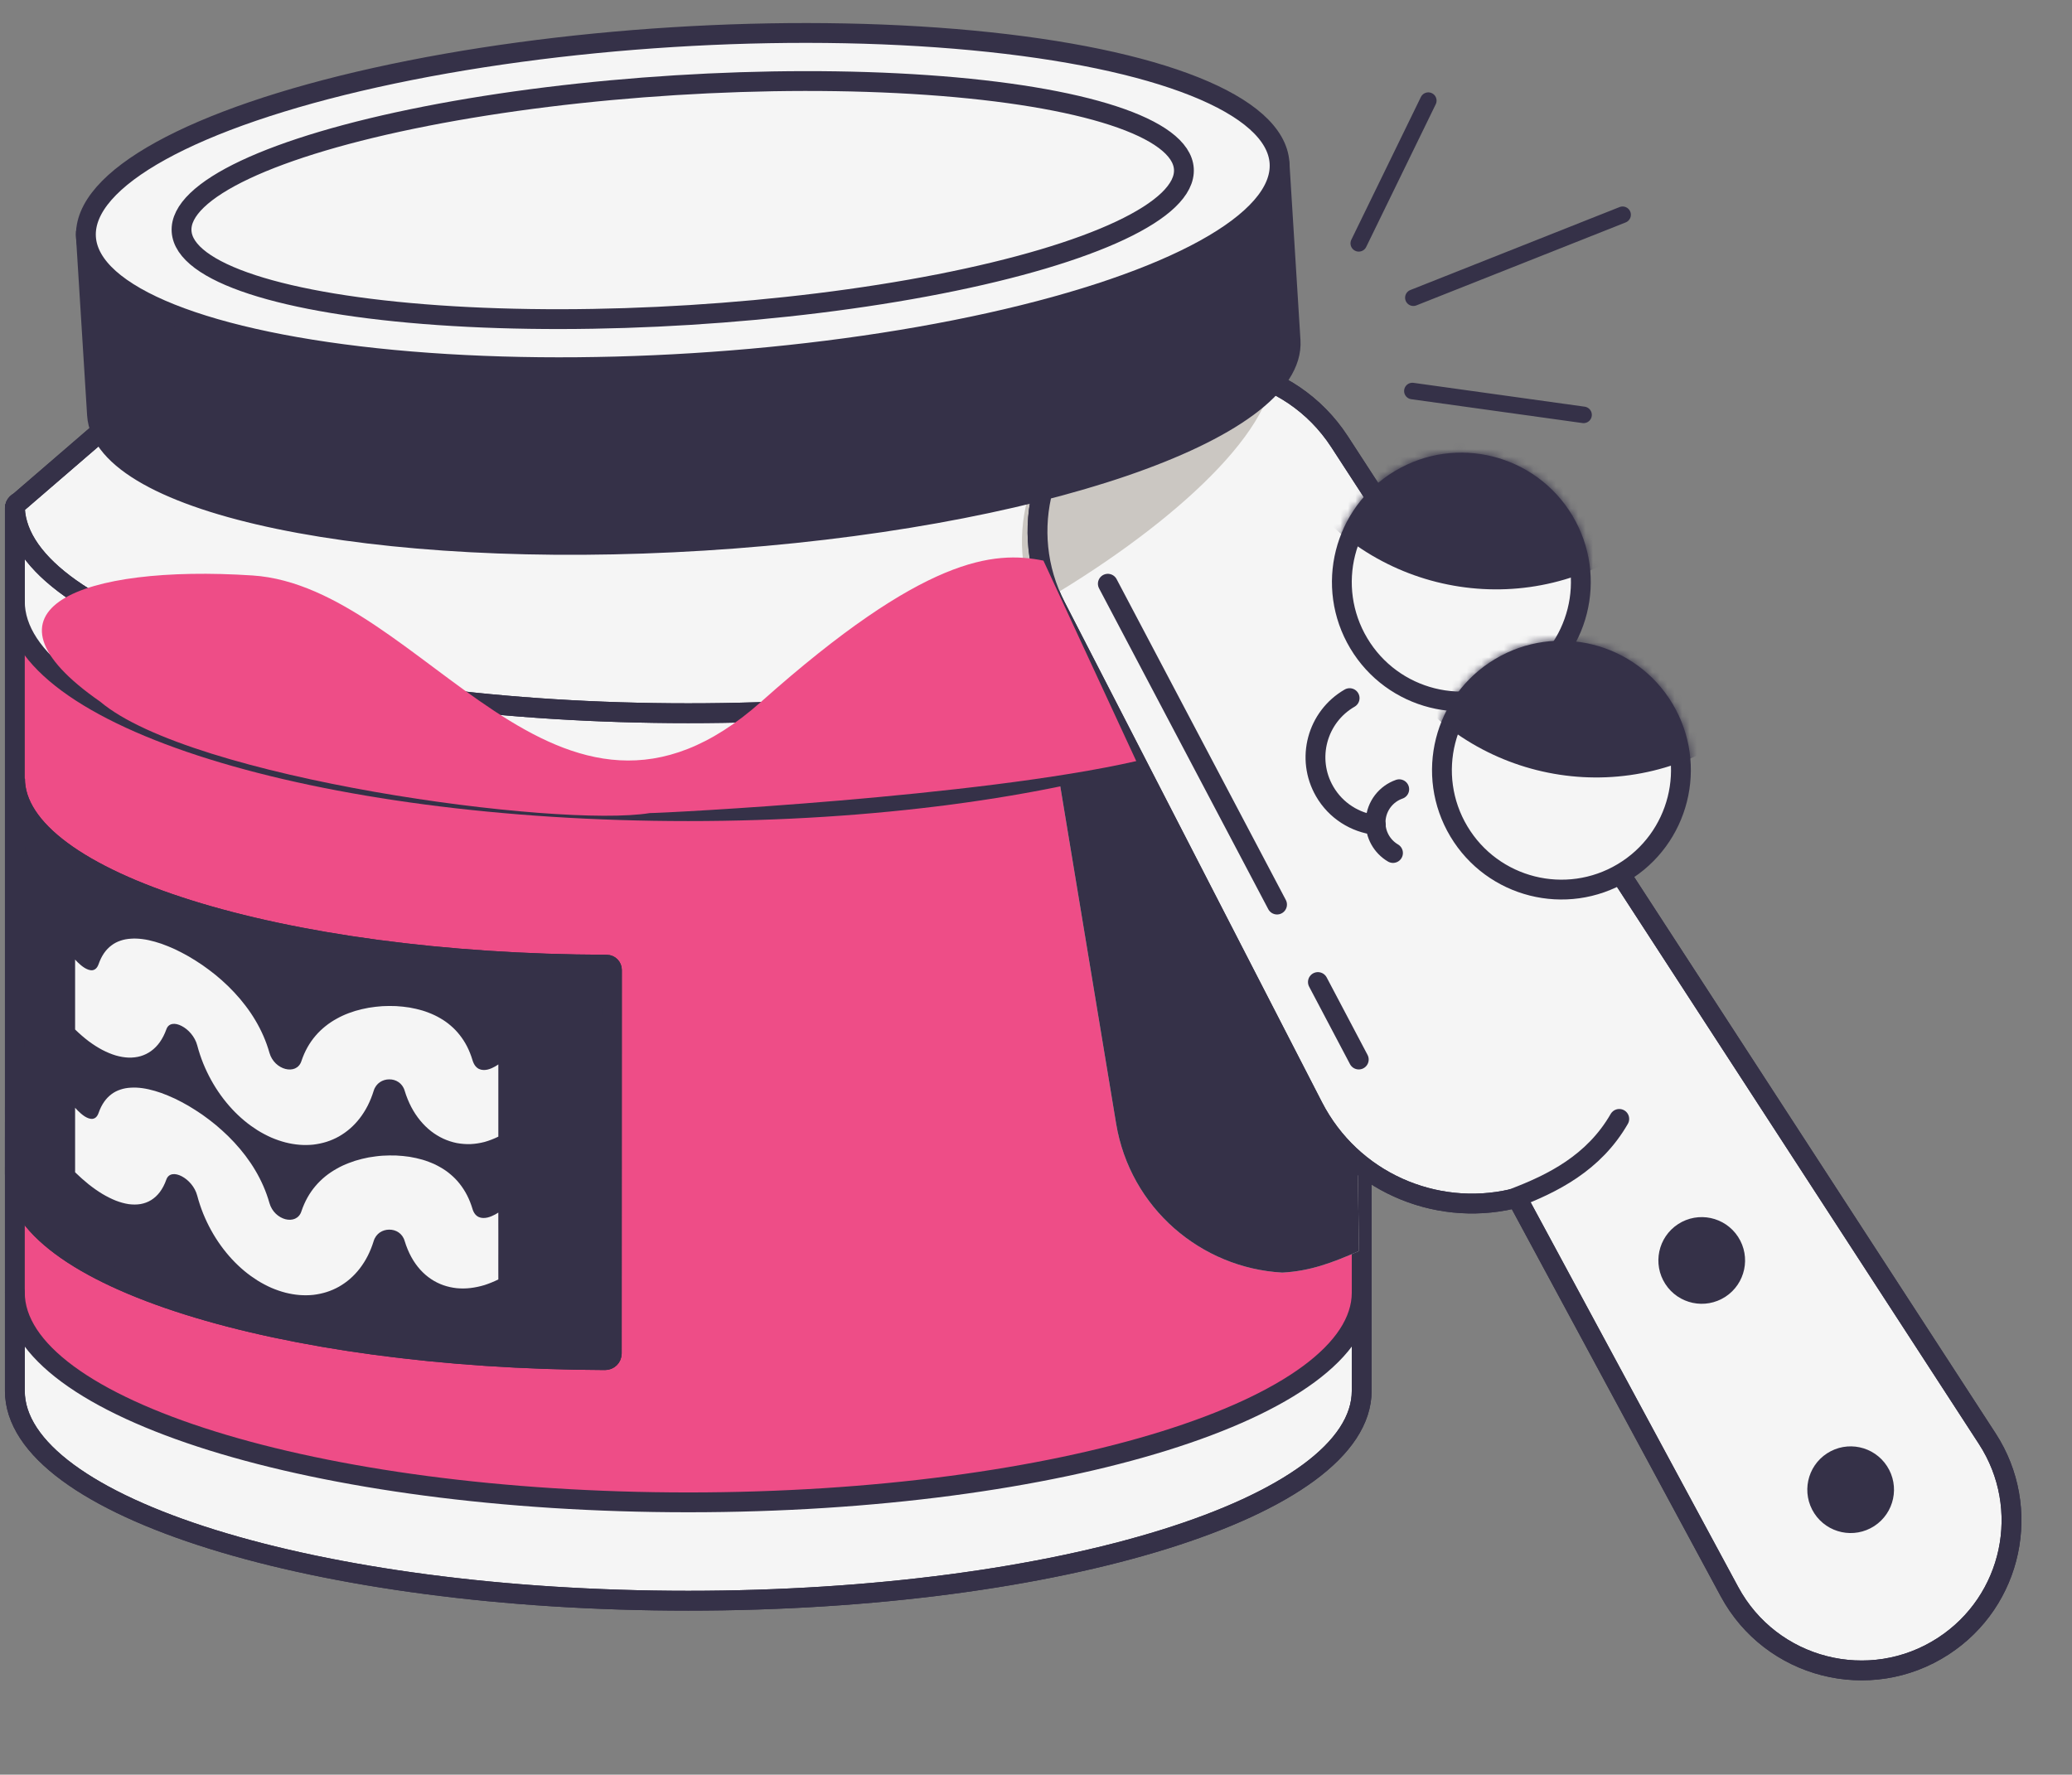
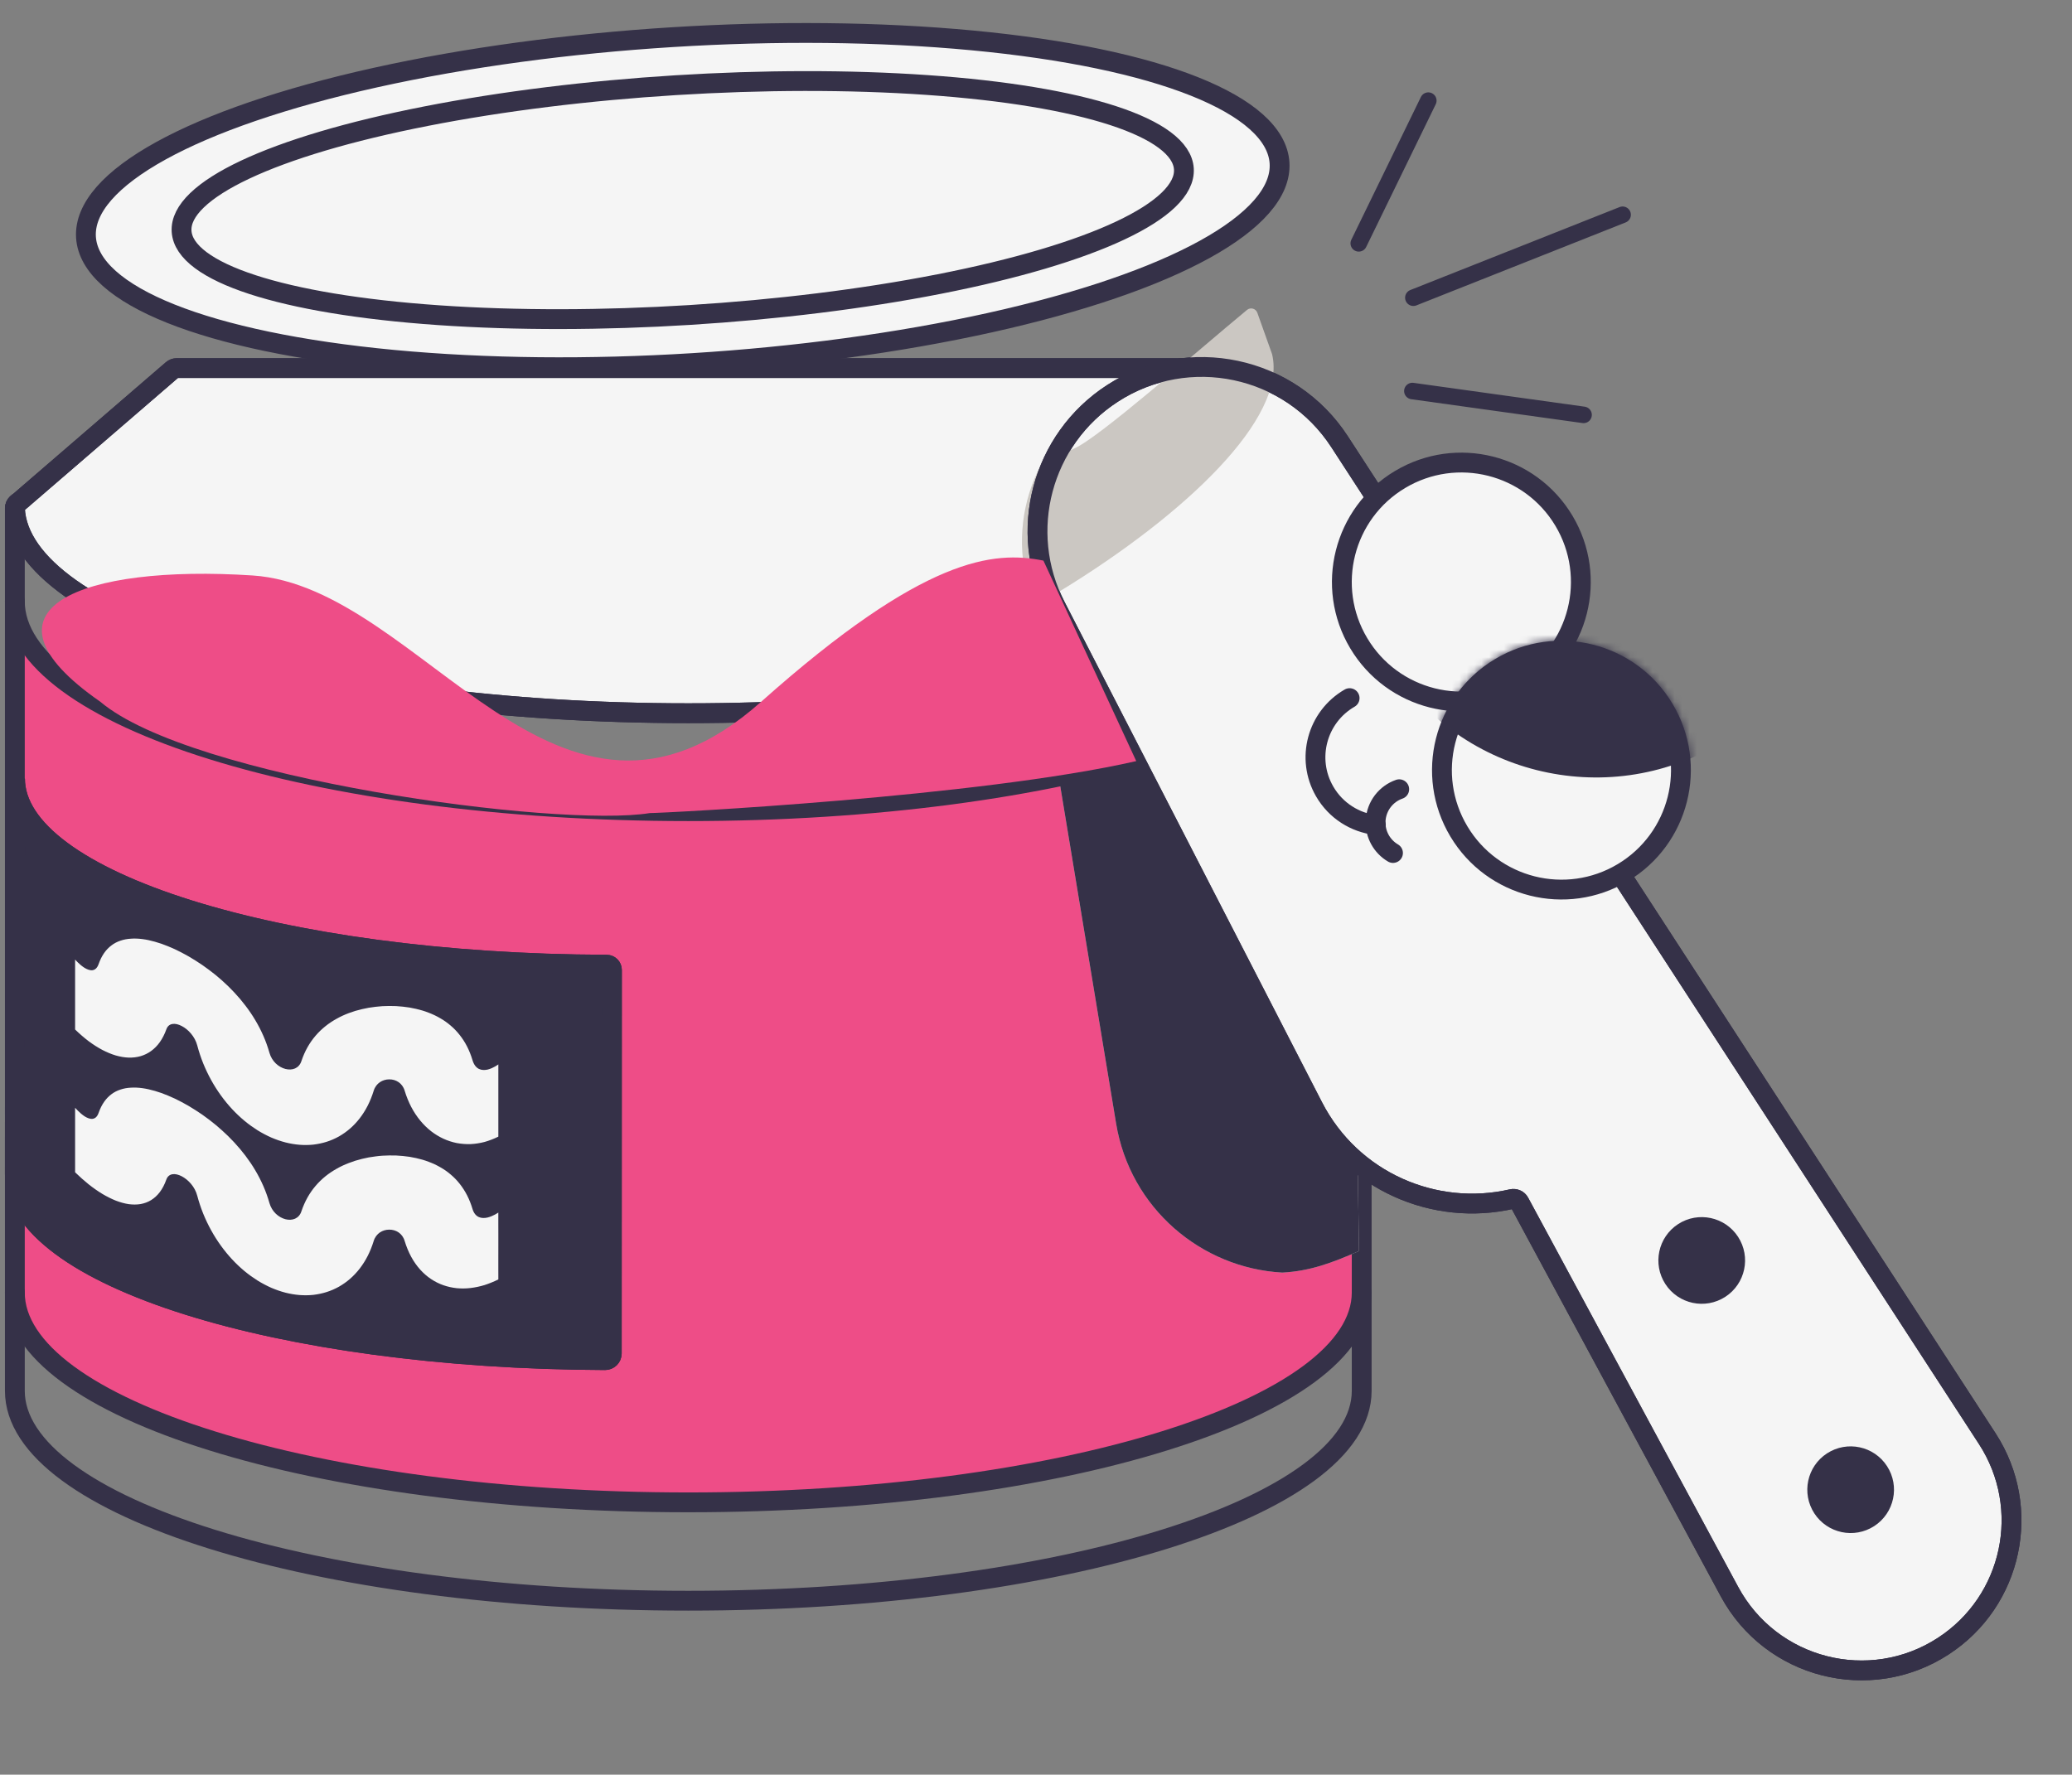
<svg xmlns="http://www.w3.org/2000/svg" width="279" height="239" viewBox="0 0 279 239" fill="none">
  <rect x="0" y="0" width="279" height="239" fill="#808080" stroke="none" />
-   <path d="M92.678 215.575C142.758 215.575 183.356 202.919 183.356 187.308V68.43C183.356 67.938 182.957 67.54 182.466 67.54H2.89C2.398 67.54 2 67.938 2 68.43V187.308C2 202.919 42.598 215.575 92.678 215.575Z" fill="#F5F5F5" stroke="#353148" stroke-width="2.67" stroke-linecap="round" />
  <path d="M2.34 178.454V85.702C23.375 111.202 146.29 122.171 182.962 85.702V178.454C147.677 214.243 30.936 209.251 2.34 178.454Z" fill="#EE4D87" />
  <path d="M92.678 215.575C142.758 215.575 183.356 202.919 183.356 187.308V68.43C183.356 67.938 182.957 67.54 182.466 67.54H2.89C2.398 67.54 2 67.938 2 68.43V187.308C2 202.919 42.598 215.575 92.678 215.575Z" stroke="#353148" stroke-width="2.67" stroke-linecap="round" />
  <path d="M2.023 104.864C2.023 118.628 37.627 129.8 81.692 129.918C82.08 129.919 82.398 130.234 82.398 130.622L82.376 182.286C82.375 182.778 81.973 183.176 81.481 183.174C37.503 183.025 2 171.865 2 158.121L2.023 104.864Z" fill="#353148" stroke="#353148" stroke-width="2.67" stroke-linecap="round" />
  <path d="M2.023 104.864C2.023 118.628 37.627 129.8 81.692 129.918C82.08 129.919 82.398 130.234 82.398 130.622L82.376 182.286C82.375 182.778 81.973 183.176 81.481 183.174C37.503 183.025 2 171.865 2 158.121L2.023 104.864Z" stroke="#353148" stroke-width="2.67" stroke-linecap="round" />
  <path d="M92.678 96.052C142.317 96.052 182.639 83.747 183.346 68.485C183.358 68.227 183.243 67.981 183.047 67.811L162.181 49.79C162.02 49.65 161.813 49.573 161.6 49.573H23.791C23.578 49.573 23.371 49.65 23.21 49.789L2.309 67.811C2.113 67.981 1.997 68.227 2.009 68.486C2.717 83.747 43.04 96.052 92.678 96.052Z" fill="#F5F5F5" stroke="#353148" stroke-width="2.67" stroke-linecap="round" />
  <path d="M153.941 51.586C142.982 54.56 136.054 65.348 137.909 76.55L150.286 151.31C152.176 162.727 161.754 170.782 172.653 171.384C176.343 171.194 179.282 170.111 182.992 168.482L182.297 122.906V71.608L181.085 67.143C177.885 55.351 165.732 48.386 153.941 51.586Z" fill="#CBC7C2" />
  <path d="M183.356 80.977C183.356 96.588 142.758 109.243 92.678 109.243C42.598 109.243 2 96.588 2 80.977" stroke="#353148" stroke-width="2.67" stroke-linecap="round" />
  <path d="M92.678 96.052C142.317 96.052 182.639 83.747 183.346 68.485C183.358 68.227 183.243 67.981 183.047 67.811L162.181 49.79C162.02 49.65 161.813 49.573 161.6 49.573H23.791C23.578 49.573 23.371 49.65 23.21 49.789L2.309 67.811C2.113 67.981 1.997 68.227 2.009 68.486C2.717 83.747 43.04 96.052 92.678 96.052Z" stroke="#353148" stroke-width="2.67" stroke-linecap="round" />
  <path d="M150.287 151.31C152.177 162.727 161.756 170.782 172.654 171.384C176.344 171.194 179.283 170.111 182.993 168.482L182.298 122.906V96.164L142.453 103.99L150.287 151.31Z" fill="#353148" />
  <path fill-rule="evenodd" clip-rule="evenodd" d="M149.777 52.993C140.255 59.178 136.962 71.568 142.156 81.665L176.822 149.049C182.003 159.119 193.208 163.87 203.581 161.48C203.981 161.388 204.397 161.567 204.592 161.928L232.878 214.353C238.482 224.74 251.76 228.13 261.658 221.7C271.013 215.624 273.671 203.113 267.594 193.758L225.911 129.588C225.911 129.588 225.911 129.588 225.911 129.588V129.588C225.911 129.588 225.911 129.588 225.911 129.588L180.381 59.494C173.725 49.248 160.024 46.337 149.777 52.993Z" fill="#F5F5F5" />
  <path d="M142.156 81.665L140.969 82.276L142.156 81.665ZM176.822 149.049L178.009 148.438L176.822 149.049ZM232.878 214.353L231.703 214.986L231.703 214.986L232.878 214.353ZM180.381 59.494L179.261 60.221L180.381 59.494ZM225.911 129.588L227.03 128.861L225.911 129.588ZM203.581 161.48L203.881 162.781L203.581 161.48ZM204.592 161.928L205.767 161.294L204.592 161.928ZM143.343 81.055C138.462 71.567 141.557 59.924 150.505 54.112L149.05 51.873C138.953 58.432 135.461 71.57 140.969 82.276L143.343 81.055ZM178.009 148.438L143.343 81.055L140.969 82.276L175.635 149.659L178.009 148.438ZM203.281 160.179C193.482 162.437 182.901 157.946 178.009 148.438L175.635 149.659C181.105 160.292 192.933 165.303 203.881 162.781L203.281 160.179ZM234.052 213.719L205.767 161.294L203.418 162.562L231.703 214.986L234.052 213.719ZM260.931 220.581C251.687 226.585 239.286 223.419 234.052 213.719L231.703 214.986C237.678 226.06 251.833 229.674 262.385 222.82L260.931 220.581ZM266.475 194.485C272.15 203.222 269.668 214.906 260.931 220.581L262.385 222.82C272.358 216.341 275.192 203.004 268.713 193.031L266.475 194.485ZM224.792 130.315L266.475 194.485L268.713 193.031L227.031 128.861L224.792 130.315ZM179.261 60.221L224.792 130.315L227.03 128.861L181.5 58.767L179.261 60.221ZM150.505 54.112C160.133 47.858 173.007 50.593 179.261 60.221L181.5 58.767C174.443 47.903 159.915 44.816 149.05 51.873L150.505 54.112ZM227.031 128.861C226.629 128.242 225.802 128.067 225.184 128.468L226.638 130.707C226.02 131.109 225.193 130.933 224.792 130.315L227.031 128.861ZM225.184 128.468C225.817 128.057 226.638 128.257 227.03 128.861L224.792 130.315C225.184 130.919 226.006 131.118 226.638 130.707L225.184 128.468ZM203.881 162.781C203.719 162.818 203.52 162.751 203.418 162.562L205.767 161.294C205.275 160.383 204.243 159.958 203.281 160.179L203.881 162.781Z" fill="#353148" />
  <path d="M142.807 79.564C159.643 69.259 173.354 56.252 171.29 47.697L169.306 42.13C169.1 41.55 168.387 41.346 167.913 41.738C160.813 47.613 147.915 59.012 144.605 60.42C138.792 62.893 139.845 74.39 141.596 79.173C141.776 79.665 142.36 79.838 142.807 79.564Z" fill="#CBC7C2" />
  <path d="M142.156 81.665L140.969 82.276L142.156 81.665ZM176.822 149.049L178.009 148.438L176.822 149.049ZM232.878 214.353L231.703 214.986L231.703 214.986L232.878 214.353ZM180.381 59.494L179.261 60.221L180.381 59.494ZM225.911 129.588L227.03 128.861L225.911 129.588ZM203.581 161.48L203.881 162.781L203.581 161.48ZM204.592 161.928L205.767 161.294L204.592 161.928ZM143.343 81.055C138.462 71.567 141.557 59.924 150.505 54.112L149.05 51.873C138.953 58.432 135.461 71.57 140.969 82.276L143.343 81.055ZM178.009 148.438L143.343 81.055L140.969 82.276L175.635 149.659L178.009 148.438ZM203.281 160.179C193.482 162.437 182.901 157.946 178.009 148.438L175.635 149.659C181.105 160.292 192.933 165.303 203.881 162.781L203.281 160.179ZM234.052 213.719L205.767 161.294L203.418 162.562L231.703 214.986L234.052 213.719ZM260.931 220.581C251.687 226.585 239.286 223.419 234.052 213.719L231.703 214.986C237.678 226.06 251.833 229.674 262.385 222.82L260.931 220.581ZM266.475 194.485C272.15 203.222 269.668 214.906 260.931 220.581L262.385 222.82C272.358 216.341 275.192 203.004 268.713 193.031L266.475 194.485ZM224.792 130.315L266.475 194.485L268.713 193.031L227.031 128.861L224.792 130.315ZM179.261 60.221L224.792 130.315L227.03 128.861L181.5 58.767L179.261 60.221ZM150.505 54.112C160.133 47.858 173.007 50.593 179.261 60.221L181.5 58.767C174.443 47.903 159.915 44.816 149.05 51.873L150.505 54.112ZM227.031 128.861C226.629 128.242 225.802 128.067 225.184 128.468L226.638 130.707C226.02 131.109 225.193 130.933 224.792 130.315L227.031 128.861ZM225.184 128.468C225.817 128.057 226.638 128.257 227.03 128.861L224.792 130.315C225.184 130.919 226.006 131.118 226.638 130.707L225.184 128.468ZM203.881 162.781C203.719 162.818 203.52 162.751 203.418 162.562L205.767 161.294C205.275 160.383 204.243 159.958 203.281 160.179L203.881 162.781Z" fill="#353148" />
-   <path d="M203.821 161.387C209.05 159.403 214.613 156.638 218.038 150.688" stroke="#353148" stroke-width="2.67" stroke-linecap="round" />
  <circle cx="229.142" cy="169.751" r="4.502" transform="rotate(-33.006 229.142 169.751)" fill="#353148" stroke="#353148" stroke-width="2.67" stroke-linecap="round" />
  <circle cx="249.195" cy="200.626" r="4.502" transform="rotate(-33.006 249.195 200.626)" fill="#353148" stroke="#353148" stroke-width="2.67" stroke-linecap="round" />
-   <path d="M94.787 72.818C139.167 70.055 174.533 57.99 173.778 45.87L172.304 22.182C172.273 21.693 171.853 21.32 171.364 21.349L12.384 30.594C11.892 30.622 11.517 31.045 11.548 31.537L13.063 55.875C13.817 67.995 50.406 75.58 94.787 72.818Z" fill="#353148" stroke="#353148" stroke-width="2.67" stroke-linecap="round" />
  <ellipse cx="91.935" cy="26.948" rx="80.513" ry="21.988" transform="rotate(-3.562 91.935 26.948)" fill="#F5F5F5" stroke="#353148" stroke-width="2.67" stroke-linecap="round" />
  <ellipse cx="91.931" cy="26.947" rx="67.611" ry="15.502" transform="rotate(-3.562 91.931 26.947)" fill="#F5F5F5" stroke="#353148" stroke-width="2.67" stroke-linecap="round" />
  <path d="M183.356 174.062C183.356 189.673 142.758 202.328 92.678 202.328C42.598 202.328 2 189.673 2 174.062" stroke="#353148" stroke-width="2.67" stroke-linecap="round" />
  <g style="mix-blend-mode:multiply">
    <path d="M33.999 77.5C10.999 76 -4.501 82 13.499 94.5C25.72 104.854 75.112 111.521 87.5 109.5C89.5 109.5 131.833 107.333 153 102.5L140.5 75.5C133.833 74.166 124.5 74.899 102.5 94.5C75 119 56.999 79 33.999 77.5Z" fill="#EE4D87" />
  </g>
-   <path d="M149.172 78.614L171.957 121.821M182.962 142.691L177.459 132.256" stroke="#353148" stroke-width="2.67" stroke-linecap="round" />
  <path d="M182.961 32.773L192.325 13.553" stroke="#353148" stroke-width="2.225" stroke-linecap="round" />
  <path d="M190.312 40.094L218.489 28.922" stroke="#353148" stroke-width="2.225" stroke-linecap="round" />
  <path d="M190.179 52.661L213.232 55.872" stroke="#353148" stroke-width="2.225" stroke-linecap="round" />
  <path d="M182.964 86.637C178.406 79.009 180.895 69.131 188.523 64.574C196.15 60.016 206.029 62.505 210.586 70.132C215.144 77.76 212.655 87.638 205.027 92.196C197.4 96.753 187.521 94.265 182.964 86.637Z" fill="#F5F5F5" stroke="#353148" stroke-width="2.67" />
  <mask id="mask0_12_519" style="mask-type:alpha" maskUnits="userSpaceOnUse" x="179" y="60" width="36" height="36">
-     <path d="M182.963 86.637C178.406 79.009 180.894 69.131 188.522 64.574C196.15 60.016 206.028 62.505 210.585 70.132C215.143 77.76 212.654 87.638 205.027 92.196C197.399 96.753 187.521 94.265 182.963 86.637Z" fill="white" stroke="#353148" stroke-width="2.67" />
-   </mask>
+     </mask>
  <g mask="url(#mask0_12_519)">
    <ellipse cx="32.794" cy="32.794" rx="32.794" ry="32.794" transform="matrix(-0.513 -0.858 -0.858 0.513 246.394 57.9)" fill="#353148" />
  </g>
  <path d="M181.73 94.019C177.332 96.559 175.826 102.182 178.365 106.58C179.876 109.198 182.48 110.791 185.267 111.117" stroke="#353148" stroke-width="2.67" stroke-linecap="round" />
  <path d="M188.41 106.29C186.644 106.907 185.337 108.542 185.231 110.526C185.134 112.36 186.089 114.006 187.57 114.877" stroke="#353148" stroke-width="2.67" stroke-linecap="round" />
  <path d="M196.44 111.967C191.883 104.339 194.372 94.461 201.999 89.904C209.627 85.346 219.505 87.835 224.063 95.463C228.62 103.09 226.131 112.968 218.504 117.526C210.876 122.083 200.998 119.595 196.44 111.967Z" fill="#F5F5F5" stroke="#353148" stroke-width="2.67" />
  <mask id="mask1_12_519" style="mask-type:alpha" maskUnits="userSpaceOnUse" x="192" y="86" width="36" height="36">
    <path d="M196.44 111.967C191.882 104.339 194.371 94.461 201.999 89.904C209.626 85.346 219.505 87.835 224.062 95.463C228.62 103.09 226.131 112.968 218.503 117.526C210.876 122.083 200.997 119.595 196.44 111.967Z" fill="white" stroke="#353148" stroke-width="2.67" />
  </mask>
  <g mask="url(#mask1_12_519)">
    <ellipse cx="32.794" cy="32.794" rx="32.794" ry="32.794" transform="matrix(-0.513 -0.858 -0.858 0.513 259.87 83.231)" fill="#353148" />
  </g>
  <path d="M10.113 157.877C10.71 158.457 11.32 159.001 11.934 159.495C12.548 159.982 13.164 160.413 13.775 160.785C14.389 161.149 14.997 161.454 15.593 161.693C16.189 161.923 16.771 162.083 17.332 162.168C17.89 162.24 18.428 162.241 18.934 162.156C19.439 162.064 19.913 161.892 20.345 161.625C20.781 161.355 21.178 160.998 21.523 160.54C21.868 160.079 22.163 159.52 22.397 158.859C22.552 158.425 22.85 158.199 23.218 158.139C23.586 158.079 24.028 158.182 24.469 158.414C24.91 158.644 25.354 158.998 25.726 159.442C26.1 159.89 26.401 160.425 26.558 161.026C26.778 161.853 27.047 162.66 27.362 163.446C27.678 164.223 28.04 164.978 28.438 165.7C28.835 166.419 29.271 167.106 29.741 167.756C30.209 168.405 30.709 169.015 31.241 169.59C31.767 170.155 32.322 170.682 32.898 171.163C33.468 171.636 34.067 172.066 34.675 172.452C35.282 172.827 35.908 173.155 36.533 173.434C37.164 173.703 37.799 173.924 38.436 174.089C39.07 174.25 39.707 174.358 40.333 174.408C40.961 174.456 41.586 174.449 42.194 174.386C42.802 174.311 43.398 174.189 43.971 174.008C44.547 173.826 45.102 173.584 45.631 173.29C46.16 172.987 46.663 172.635 47.13 172.23C47.601 171.821 48.039 171.357 48.437 170.843C48.834 170.325 49.197 169.757 49.512 169.141C49.828 168.518 50.097 167.848 50.319 167.132C50.477 166.615 50.781 166.233 51.149 165.98C51.523 165.728 51.967 165.6 52.411 165.601C52.853 165.596 53.294 165.717 53.662 165.967C54.031 166.217 54.329 166.595 54.481 167.107C54.726 167.911 55.027 168.633 55.381 169.28C55.734 169.928 56.141 170.498 56.591 170.996C57.038 171.489 57.526 171.912 58.052 172.262C58.572 172.609 59.125 172.882 59.703 173.086C60.279 173.286 60.878 173.417 61.489 173.485C62.103 173.544 62.725 173.537 63.354 173.464C63.982 173.388 64.613 173.256 65.242 173.066C65.867 172.863 66.49 172.608 67.103 172.309C67.103 172.309 67.103 171.742 67.1 170.903C67.103 170.478 67.103 169.984 67.1 169.458C67.103 168.928 67.103 168.365 67.103 167.801C67.1 167.242 67.1 166.678 67.103 166.148C67.103 165.621 67.1 165.128 67.1 164.706C67.103 163.86 67.1 163.301 67.1 163.301C67.1 163.301 66.416 163.785 65.642 163.971C65.25 164.058 64.835 164.068 64.476 163.907C64.111 163.742 63.804 163.411 63.625 162.82C63.424 162.144 63.175 161.523 62.886 160.961C62.594 160.396 62.261 159.883 61.892 159.418C61.524 158.951 61.118 158.537 60.679 158.17C60.244 157.797 59.776 157.47 59.279 157.193C58.783 156.907 58.26 156.662 57.71 156.46C57.172 156.254 56.605 156.089 56.027 155.963C55.445 155.83 54.849 155.736 54.247 155.683C53.642 155.619 53.028 155.596 52.414 155.609C51.795 155.615 51.175 155.653 50.562 155.739C49.948 155.809 49.334 155.921 48.735 156.074C48.136 156.217 47.545 156.405 46.975 156.628C46.403 156.844 45.85 157.102 45.321 157.405C44.792 157.702 44.287 158.041 43.816 158.419C43.343 158.805 42.899 159.232 42.495 159.706C42.092 160.179 41.727 160.698 41.405 161.271C41.084 161.844 40.809 162.468 40.581 163.145C40.423 163.633 40.113 163.952 39.73 164.127C39.348 164.295 38.892 164.315 38.436 164.199C37.98 164.08 37.524 163.825 37.141 163.46C36.758 163.088 36.449 162.606 36.288 162.04C36.063 161.247 35.788 160.481 35.467 159.745C35.145 159.006 34.78 158.298 34.376 157.617C33.973 156.935 33.529 156.28 33.055 155.653C32.585 155.033 32.079 154.431 31.55 153.862C31.021 153.291 30.469 152.746 29.899 152.237C29.326 151.718 28.742 151.231 28.143 150.781C27.543 150.318 26.93 149.891 26.316 149.506C25.702 149.106 25.086 148.747 24.469 148.424C23.855 148.094 23.241 147.802 22.636 147.555C22.034 147.3 21.438 147.085 20.86 146.92C20.284 146.752 19.717 146.624 19.17 146.548C18.633 146.475 18.109 146.448 17.616 146.482C17.122 146.504 16.651 146.59 16.216 146.738C15.78 146.881 15.371 147.085 15.006 147.363C14.637 147.637 14.307 147.979 14.015 148.396C13.726 148.811 13.48 149.303 13.278 149.876C13.091 150.414 12.796 150.637 12.46 150.679C12.127 150.718 11.753 150.565 11.402 150.347C10.71 149.896 10.113 149.181 10.113 149.181C10.113 149.181 10.113 149.724 10.113 150.538C10.113 150.945 10.113 151.421 10.113 151.931C10.113 152.441 10.113 152.983 10.113 153.529C10.113 154.072 10.113 154.615 10.113 155.124C10.113 155.634 10.113 156.11 10.113 156.517C10.113 157.331 10.113 157.877 10.113 157.877Z" fill="#F5F5F5" />
  <path d="M10.113 138.646C10.113 138.646 10.113 138.055 10.113 137.171C10.113 136.731 10.113 136.216 10.113 135.664C10.113 135.112 10.113 134.524 10.113 133.936C10.113 133.345 10.113 132.757 10.113 132.205C10.113 131.653 10.113 131.138 10.113 130.698C10.113 129.814 10.113 129.226 10.113 129.226C10.113 129.226 10.707 129.926 11.402 130.355C11.75 130.561 12.124 130.708 12.457 130.663C12.793 130.612 13.088 130.377 13.278 129.84C13.48 129.267 13.726 128.775 14.015 128.356C14.307 127.939 14.637 127.598 15.006 127.324C15.371 127.042 15.78 126.833 16.216 126.687C16.651 126.535 17.122 126.447 17.616 126.418C18.109 126.378 18.633 126.402 19.17 126.47C19.717 126.539 20.284 126.662 20.86 126.826C21.438 126.985 22.034 127.194 22.636 127.443C23.241 127.684 23.855 127.97 24.469 128.295C25.086 128.611 25.702 128.967 26.316 129.358C26.93 129.74 27.543 130.161 28.143 130.615C28.742 131.059 29.326 131.533 29.899 132.047C30.469 132.553 31.021 133.092 31.55 133.66C32.079 134.223 32.585 134.819 33.055 135.442C33.529 136.059 33.973 136.712 34.376 137.393C34.78 138.069 35.145 138.777 35.467 139.513C35.788 140.245 36.063 141.012 36.288 141.805C36.449 142.373 36.758 142.853 37.141 143.225C37.524 143.59 37.98 143.845 38.436 143.96C38.892 144.076 39.348 144.059 39.73 143.891C40.113 143.717 40.423 143.398 40.584 142.908C40.809 142.232 41.084 141.609 41.405 141.039C41.727 140.469 42.092 139.95 42.495 139.482C42.899 139.009 43.343 138.585 43.816 138.208C44.287 137.827 44.792 137.494 45.321 137.203C45.85 136.903 46.403 136.651 46.975 136.438C47.545 136.221 48.136 136.045 48.735 135.908C49.334 135.764 49.948 135.658 50.562 135.591C51.175 135.514 51.795 135.479 52.414 135.479C53.028 135.472 53.642 135.502 54.247 135.571C54.849 135.63 55.445 135.73 56.027 135.869C56.605 135.998 57.172 136.169 57.71 136.381C58.26 136.59 58.783 136.837 59.279 137.129C59.776 137.412 60.244 137.742 60.679 138.118C61.118 138.489 61.524 138.909 61.892 139.379C62.261 139.84 62.594 140.356 62.886 140.922C63.175 141.487 63.424 142.108 63.625 142.783C63.815 143.419 64.131 143.78 64.496 143.96C64.862 144.134 65.274 144.131 65.659 144.045C66.431 143.858 67.103 143.347 67.103 143.347C67.103 143.347 67.103 143.953 67.103 144.867C67.103 145.322 67.103 145.853 67.103 146.426C67.103 146.995 67.103 147.602 67.103 148.211C67.103 148.82 67.103 149.426 67.103 149.996C67.1 150.571 67.103 151.099 67.103 151.555C67.1 152.468 67.103 153.077 67.103 153.077C66.49 153.377 65.867 153.617 65.242 153.793C64.613 153.956 63.982 154.052 63.354 154.082C62.725 154.1 62.103 154.051 61.489 153.937C60.878 153.812 60.279 153.618 59.703 153.354C59.125 153.086 58.572 152.75 58.052 152.347C57.526 151.936 57.038 151.459 56.591 150.917C56.141 150.372 55.734 149.762 55.381 149.09C55.206 148.75 55.039 148.397 54.89 148.028C54.738 147.66 54.606 147.274 54.484 146.875C54.329 146.362 54.031 145.982 53.662 145.732C53.294 145.478 52.853 145.357 52.411 145.363C51.967 145.362 51.523 145.49 51.149 145.745C50.781 145.998 50.477 146.382 50.319 146.897C50.097 147.612 49.828 148.283 49.512 148.905C49.197 149.522 48.834 150.09 48.437 150.607C48.039 151.121 47.601 151.586 47.13 151.994C46.663 152.4 46.16 152.752 45.631 153.055C45.102 153.349 44.547 153.591 43.971 153.773C43.398 153.953 42.802 154.076 42.194 154.151C41.586 154.214 40.961 154.221 40.333 154.173C39.704 154.122 39.07 154.015 38.433 153.853C37.799 153.689 37.164 153.468 36.533 153.199C35.908 152.919 35.282 152.592 34.675 152.217C34.067 151.83 33.468 151.401 32.898 150.927C32.322 150.447 31.769 149.92 31.241 149.355C30.712 148.78 30.209 148.17 29.741 147.521C29.271 146.87 28.835 146.184 28.438 145.465C28.04 144.743 27.678 143.987 27.362 143.211C27.047 142.425 26.778 141.618 26.558 140.784C26.401 140.192 26.1 139.654 25.726 139.207C25.354 138.76 24.91 138.406 24.469 138.179C24.028 137.946 23.586 137.84 23.218 137.903C22.85 137.964 22.552 138.187 22.4 138.627C22.163 139.282 21.868 139.858 21.523 140.347C21.178 140.835 20.781 141.229 20.345 141.546C19.913 141.858 19.439 142.088 18.934 142.237C18.428 142.383 17.89 142.445 17.332 142.433C16.771 142.414 16.189 142.315 15.593 142.145C14.997 141.967 14.389 141.713 13.775 141.394C13.164 141.07 12.548 140.678 11.934 140.221C11.32 139.755 10.71 139.226 10.113 138.646Z" fill="#F5F5F5" />
</svg>